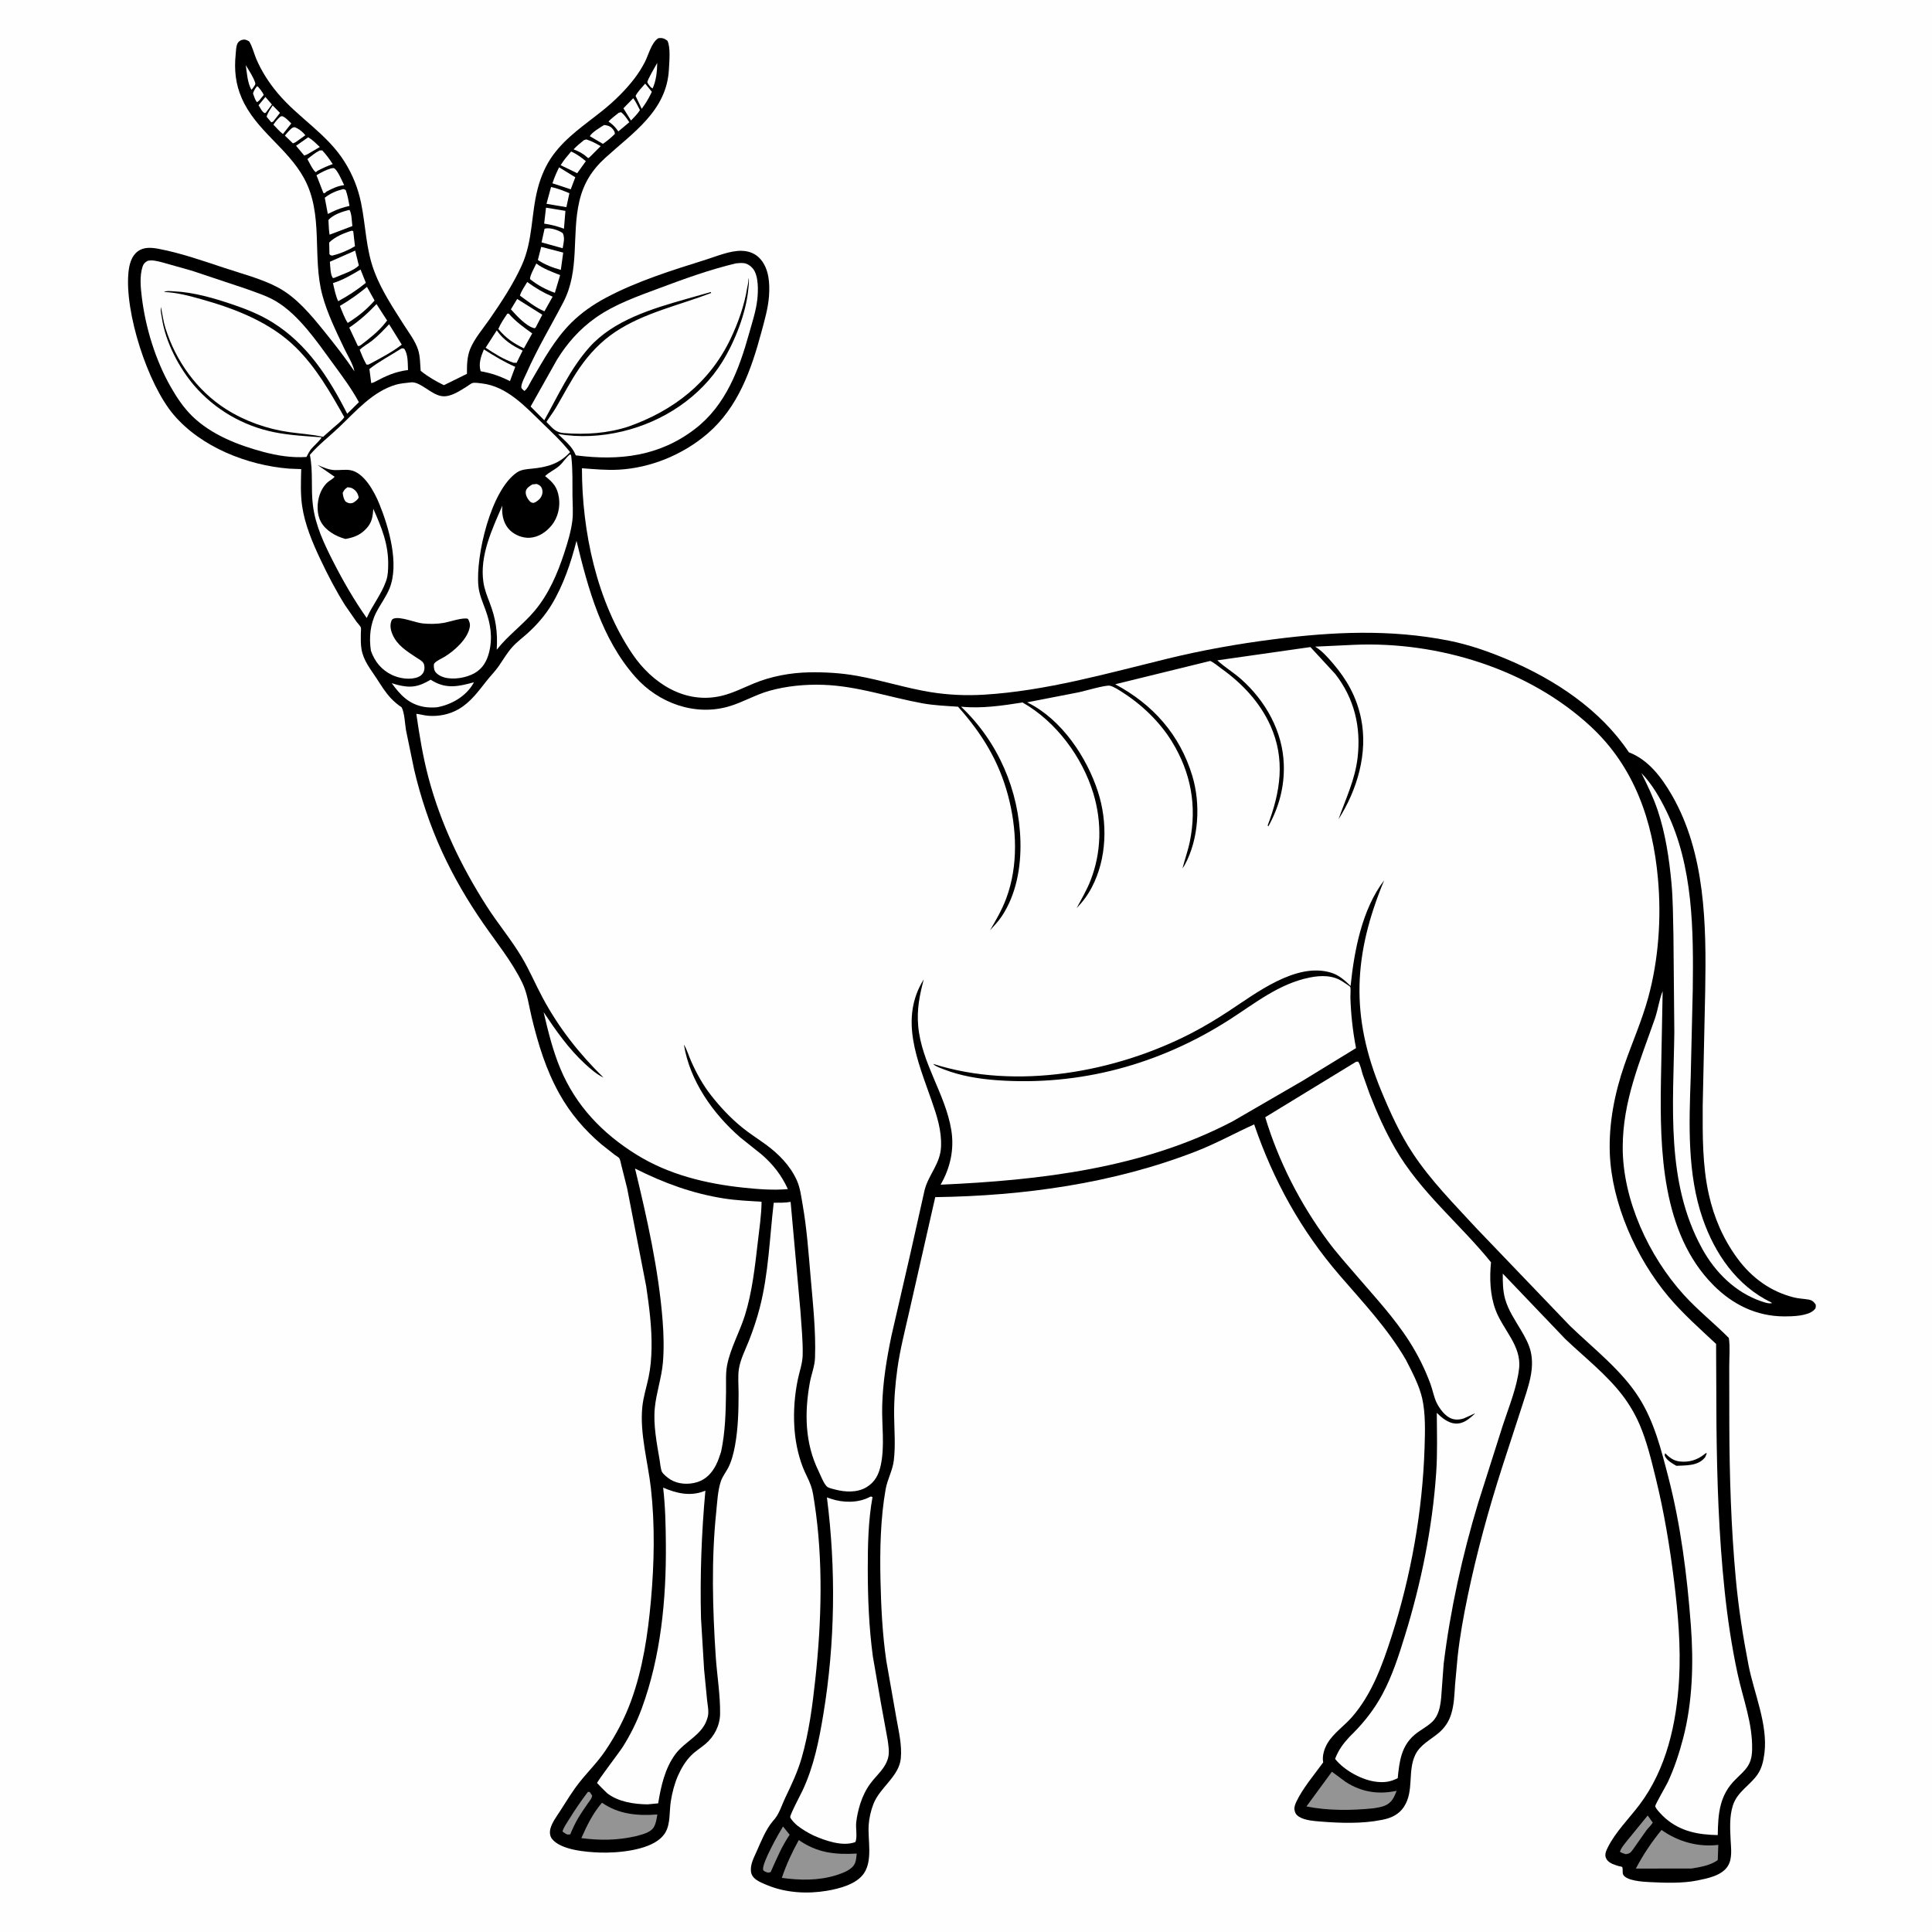
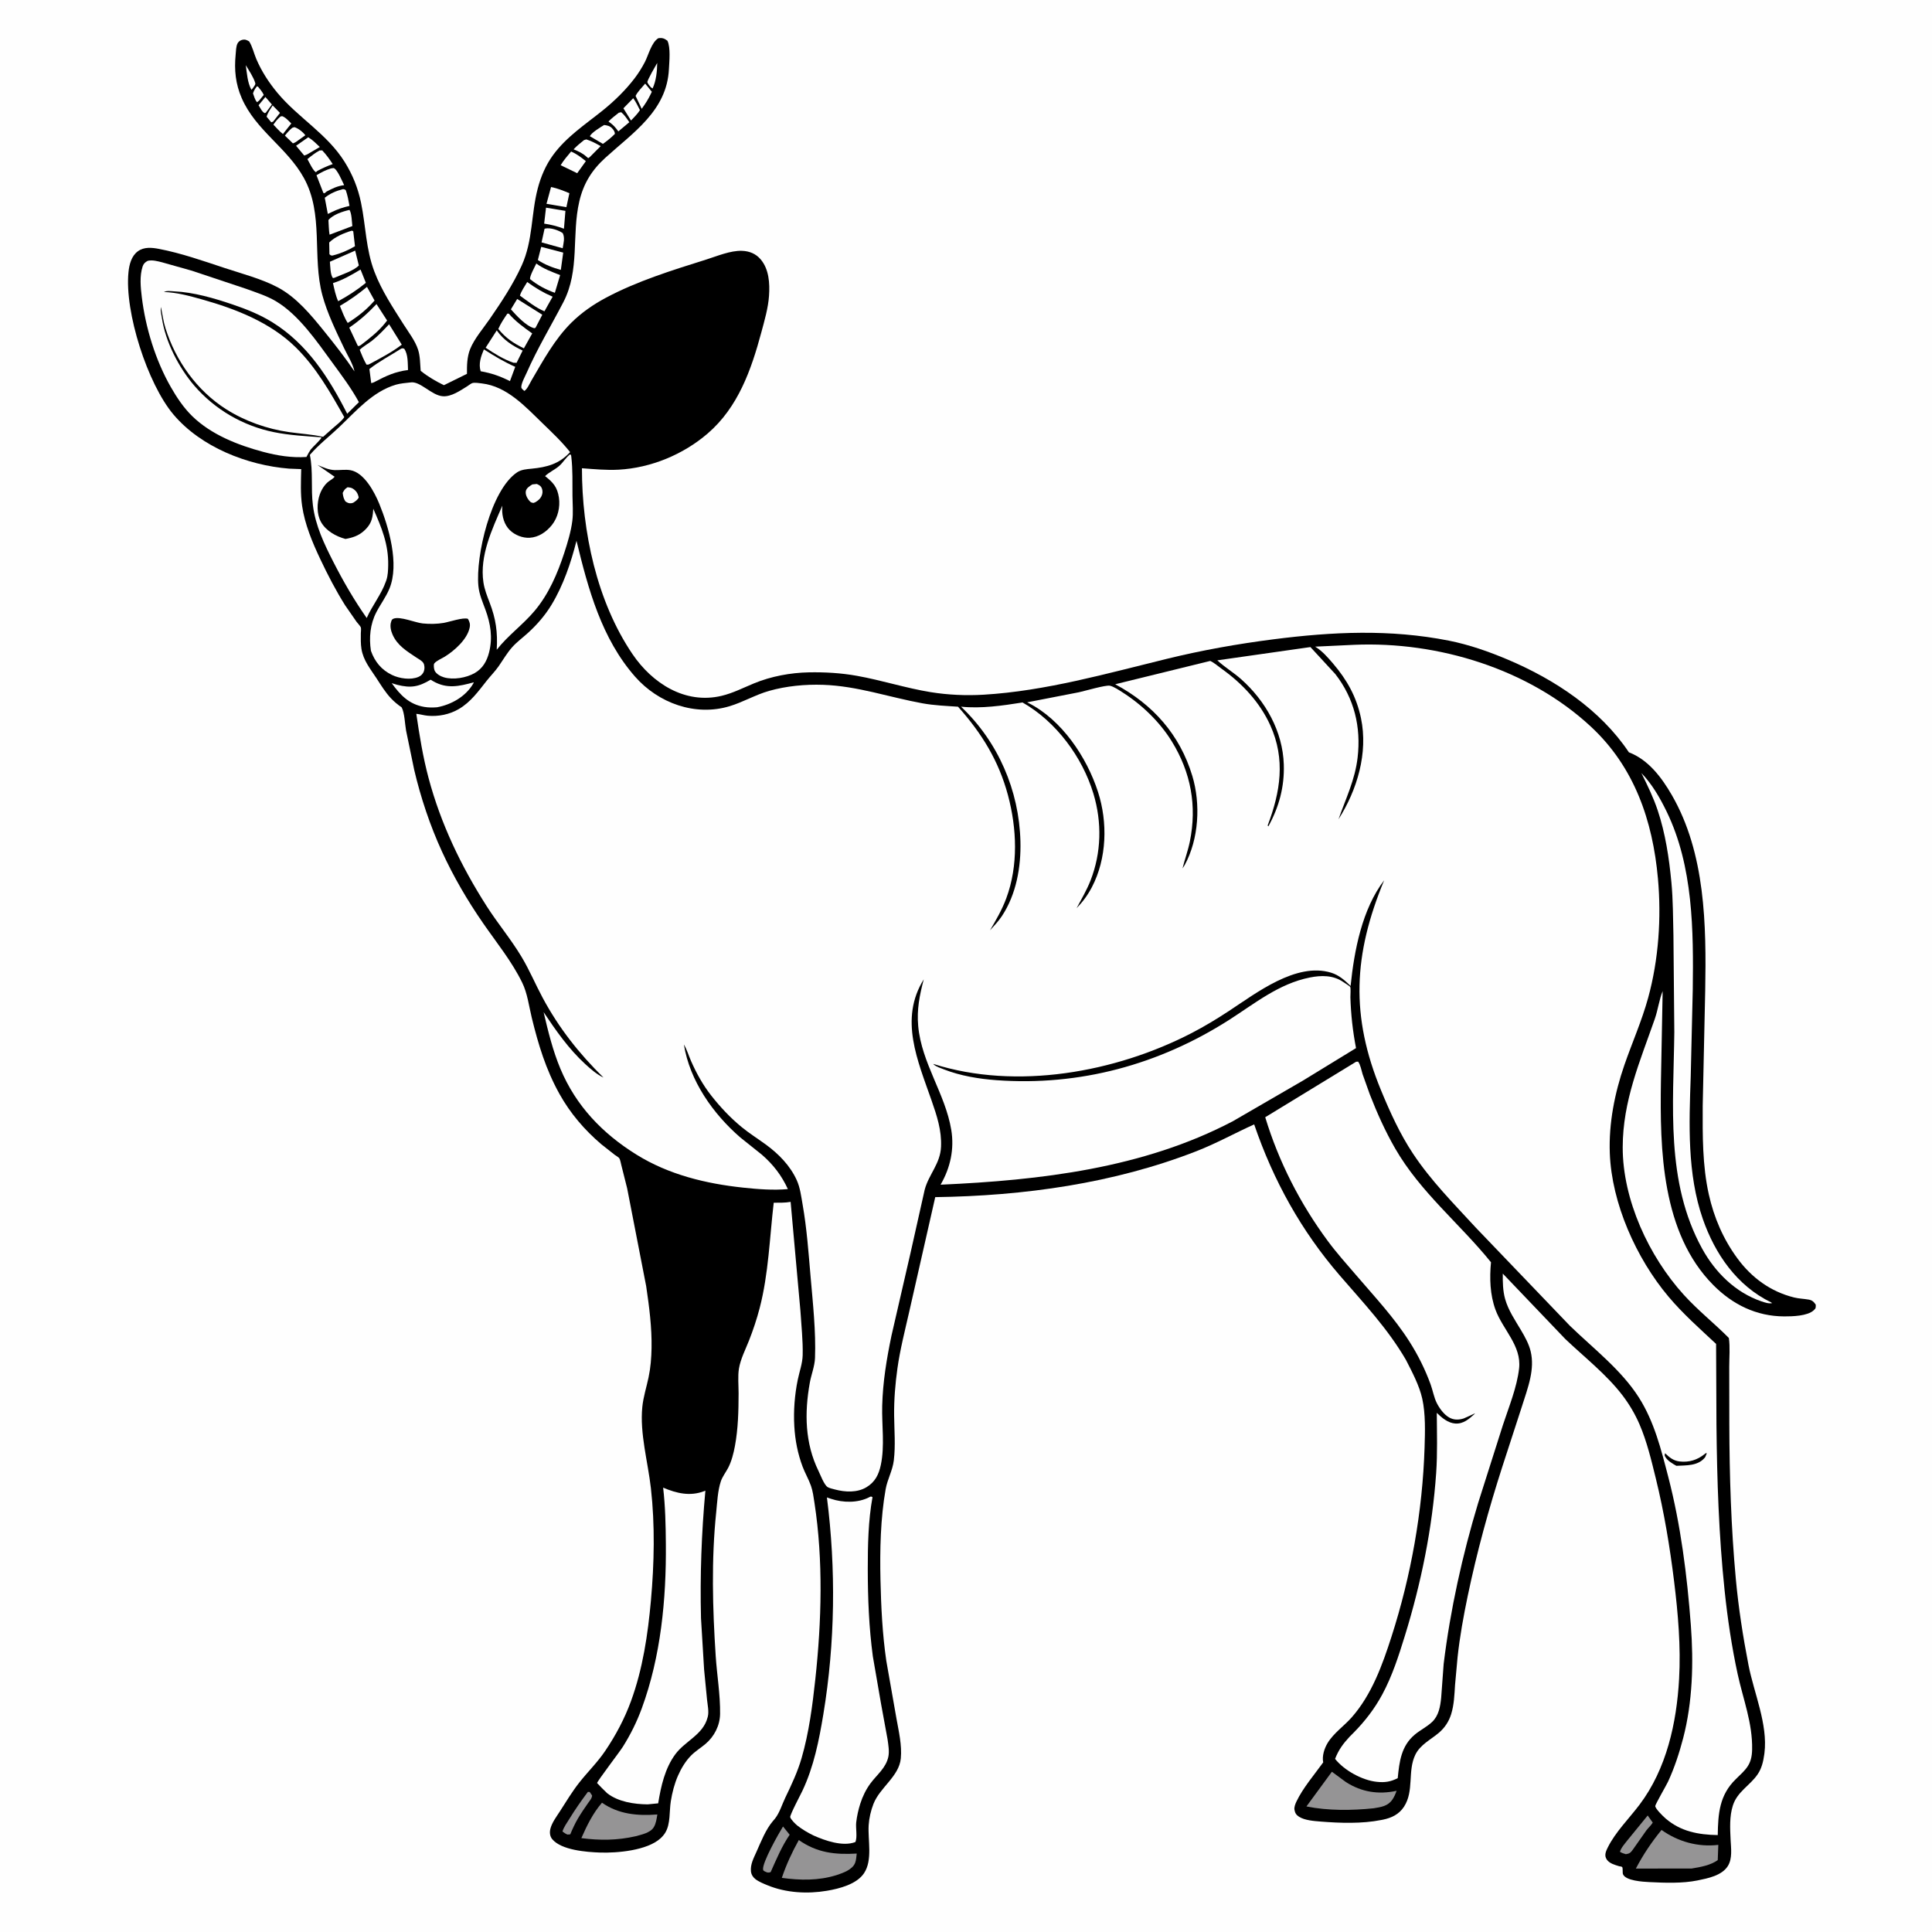
<svg xmlns="http://www.w3.org/2000/svg" version="1.1" style="display: block;" viewBox="0 0 2048 2048" width="1024" height="1024">
  <path transform="translate(0,0)" fill="rgb(254,254,254)" d="M -0 -0 L 2048 0 L 2048 2048 L -0 2048 L -0 -0 z" />
  <path transform="translate(0,0)" fill="rgb(0,0,0)" d="M 697.906 40.5 C 702.009 39.923 704.233 40.721 707.5 43.181 C 711.01 50.493 709.494 65.112 709.074 73.446 C 706.858 117.459 671.009 140.555 641.5 167.437 C 627.351 180.327 618.483 194.64 614.116 213.406 C 605.753 249.346 614.898 286.23 597.141 320.384 C 584.242 345.195 569.587 369.461 558.327 395.079 C 556.627 398.949 552.466 406.326 552.605 410.522 C 552.655 412.036 554.764 413.415 555.827 414.432 C 558.947 412.564 561.457 406.556 563.356 403.319 C 575.878 381.977 588.031 359.495 605.771 341.954 C 616.547 331.299 628.925 322.767 642.268 315.65 C 675.328 298.015 712.564 286.461 748.245 275.255 C 759.844 271.612 774.315 265.416 786.625 265.888 C 794.373 266.184 801.209 268.919 806.307 274.906 C 815.256 285.416 816.096 300.457 815.194 313.552 C 814.299 326.536 810.436 339.711 807.066 352.234 C 796.31 392.21 782.406 431.773 750.155 459.529 C 724.233 481.839 689.99 496.002 655.835 497.885 C 642.887 498.598 629.79 497.31 616.879 496.369 C 616.889 563.168 632.502 637.438 670.488 693.424 C 691.417 724.271 726.162 746.781 764.789 737.647 C 776.905 734.782 788.017 729.02 799.466 724.311 C 817.431 716.922 838.025 713.085 857.431 712.721 C 874.525 712.4 891.42 713.372 908.274 716.377 C 934.561 721.063 960.079 729.398 986.453 733.683 C 1004.87 736.676 1024.06 737.513 1042.69 736.414 C 1108.17 732.552 1173.65 713.837 1237.14 698.335 C 1274.61 689.187 1311.76 682.57 1350 677.679 C 1412.56 669.678 1473.56 666.791 1535.84 679.111 C 1557.26 683.35 1578.4 690.769 1598.48 699.28 C 1648.13 720.325 1696.3 752.044 1726.68 797.469 C 1747.39 805.39 1761.43 824.188 1772.16 842.736 C 1807.92 904.583 1808.81 980.619 1807.59 1050 L 1804.94 1172.2 C 1804.83 1203.43 1804.56 1235.35 1811.39 1266 C 1816.91 1290.78 1826.65 1313.39 1841.69 1333.89 C 1856.76 1354.44 1876.96 1369.22 1901.84 1375.38 C 1906.91 1376.64 1912.11 1376.72 1917.22 1377.62 C 1921.01 1378.29 1922.68 1379.92 1924.77 1383 C 1924.79 1386.12 1925.09 1386.71 1922.63 1388.96 C 1915.86 1395.13 1899.99 1395.46 1891.33 1395.44 C 1861.91 1395.34 1836.69 1382.93 1816.16 1362.22 C 1761.36 1306.95 1759.48 1218.86 1760.66 1146.09 L 1762.48 1050.65 C 1758.8 1059.68 1757.47 1070.59 1754.17 1080.04 C 1738.34 1125.45 1720.22 1166.89 1720.14 1216.13 C 1720.05 1271.86 1747.9 1331.83 1784.92 1372.58 C 1799.92 1389.1 1817.05 1402.58 1832.65 1418.3 C 1834.08 1427.98 1833.05 1439.09 1833.06 1448.91 L 1833.15 1509.54 C 1833.31 1564.36 1835 1619.09 1840.04 1673.69 C 1842.86 1704.29 1847.62 1734.83 1853.48 1765 C 1859.24 1794.64 1874.18 1827.9 1870.38 1858.36 L 1870.15 1860 C 1869.15 1867.36 1867.41 1874.62 1863.17 1880.84 C 1854.98 1892.86 1841.67 1899.11 1836.93 1913.86 C 1833.2 1925.49 1833.95 1938.14 1834.51 1950.14 C 1834.93 1959.14 1836.63 1970.15 1831.53 1978.17 C 1825.12 1988.24 1810.43 1991.1 1799.5 1993.33 C 1783.39 1996.61 1764.91 1995.9 1748.49 1995.1 C 1741.74 1994.76 1723.19 1993.76 1720.4 1986.68 C 1719.82 1985.21 1720.42 1980.31 1719.64 1979.29 C 1718.95 1978.38 1717.47 1978.62 1716.38 1978.28 C 1711.87 1976.87 1706.49 1975.49 1703.47 1971.53 C 1703.09 1971.02 1702.62 1970.14 1702.36 1969.55 C 1700.77 1965.85 1702.58 1961.88 1704.25 1958.5 C 1712.45 1941.94 1726.88 1927.75 1737.98 1913.04 C 1766.62 1875.1 1777.3 1826.39 1779.91 1779.78 C 1781.83 1745.4 1778.83 1710.54 1774.63 1676.42 C 1770.1 1639.64 1764.06 1603.13 1755.22 1567.13 C 1750.54 1548.08 1745.78 1528.02 1738 1509.98 C 1733.3 1499.07 1727.15 1488.63 1719.95 1479.18 C 1702.94 1456.89 1679.5 1438.67 1659.22 1419.35 L 1593.02 1350.07 C 1592.91 1359 1593.06 1368.34 1595.49 1377 C 1598.87 1389.03 1606.1 1399.51 1612.39 1410.16 C 1616.52 1417.16 1620.7 1424.62 1622.59 1432.59 C 1624.81 1441.97 1624.16 1451.37 1622.19 1460.73 C 1619.97 1471.26 1616.17 1481.66 1612.96 1491.93 L 1592.57 1554.62 C 1578.05 1599.73 1565.49 1645.52 1555.81 1691.92 C 1551.36 1713.29 1547.44 1734.88 1545.1 1756.59 L 1542.41 1786.08 C 1541.73 1796.57 1541.42 1807 1538.29 1817.11 C 1535.87 1824.92 1531.44 1831.58 1525.22 1836.86 C 1516.53 1844.22 1505.5 1849.38 1500.3 1860.1 C 1491.84 1877.55 1499.24 1898.43 1488.29 1915.21 C 1483.03 1923.27 1475.13 1927.06 1465.94 1928.93 L 1464 1929.3 C 1443.83 1933.34 1420.41 1932.58 1399.99 1930.93 C 1392.96 1930.36 1383.05 1929.7 1377 1925.8 C 1374.09 1923.93 1372.79 1921.92 1372.2 1918.5 C 1371.69 1915.62 1373.1 1912.18 1374.31 1909.64 C 1381.21 1895.2 1393.27 1881.21 1402.65 1868.19 C 1401.27 1861.49 1403.87 1853.34 1407.35 1847.63 C 1413.8 1837.04 1424.86 1829.6 1432.98 1820.35 C 1454.18 1796.19 1465.38 1764.96 1475.08 1734.81 C 1495.76 1670.57 1507.98 1601.85 1510.11 1534.4 C 1510.63 1517.86 1511.24 1498.77 1507.64 1482.62 C 1504.52 1468.59 1496.88 1454.33 1490.38 1441.58 C 1471.01 1408.24 1445.27 1381.09 1420.27 1352.12 C 1379.19 1304.52 1349.81 1251.36 1329.47 1191.89 C 1308.88 1201.23 1289.35 1212.08 1268.2 1220.34 C 1180.57 1254.55 1085.1 1267.72 991.395 1269.01 L 963.697 1391 C 959.237 1410.66 954.107 1430.56 951.315 1450.5 C 949 1467.04 947.633 1483.79 947.815 1500.5 C 947.987 1516.37 949.391 1532.29 947.474 1548.11 C 946.159 1558.95 940.734 1567.98 938.851 1578.48 C 933.338 1609.22 932.636 1643.48 933.334 1674.7 C 933.976 1703.36 935.386 1732.14 939.517 1760.54 L 950.284 1821.75 C 952.734 1835.48 956.222 1850 954.89 1864 C 953.076 1883.08 932.74 1894.7 925.896 1912.25 C 923.177 1919.22 921.296 1927.28 920.829 1934.74 C 919.834 1950.67 925.225 1971.68 915.898 1985.69 C 908.137 1997.35 889.815 2002.05 876.718 2004.27 C 855.936 2007.8 833.248 2006.56 813.627 1998.48 C 809.35 1996.72 804.422 1994.78 800.754 1991.93 C 798.075 1989.85 796.365 1987.02 796.03 1983.62 C 795.303 1976.25 798.98 1969.52 801.885 1963 C 806.628 1952.36 811.735 1939.26 819.335 1930.39 L 821.561 1927.76 C 826.485 1921.5 829.067 1912.59 832.554 1905.37 C 839.112 1891.78 845.478 1878.26 849.699 1863.73 C 857.538 1836.75 861.264 1807.88 864.281 1780 C 870.908 1718.75 872.755 1654.09 863.365 1593.05 C 862.455 1587.14 861.653 1580.74 859.676 1575.07 C 857.256 1568.13 853.419 1561.68 850.823 1554.79 C 845.606 1540.92 842.851 1526.64 842.003 1511.89 C 841.063 1495.55 842.357 1478.62 845.665 1462.57 C 847.419 1454.07 850.652 1445.29 850.868 1436.58 C 851.25 1421.1 849.45 1405.18 848.492 1389.7 L 838.087 1274.03 C 832.218 1275.12 826.137 1274.88 820.182 1274.95 C 815.795 1312.17 814.751 1350.23 805.264 1386.67 C 802.258 1398.22 798.365 1409.9 793.99 1421 C 790.26 1430.46 785.042 1440.57 783.344 1450.59 C 781.965 1458.72 782.959 1468.67 782.94 1476.98 C 782.898 1495.59 782.467 1514.36 779.078 1532.72 C 777.669 1540.35 775.48 1549.09 771.864 1556 C 769.396 1560.72 765.795 1565.26 764.109 1570.31 C 760.76 1580.37 760.31 1592.47 759.21 1603 C 753.962 1653.24 755.374 1705.09 758.674 1755.44 C 759.999 1775.66 763.606 1796.57 763.321 1816.78 C 763.147 1829.1 757.193 1840.79 747.747 1848.73 C 742.811 1852.88 737.317 1856.19 732.73 1860.77 C 726.725 1866.77 722.036 1874.67 718.653 1882.4 C 714.932 1890.91 712.537 1900.31 711.075 1909.48 C 709.384 1920.08 710.898 1933.43 705.183 1942.76 C 703.832 1944.97 702.09 1946.97 700.182 1948.71 C 686.034 1961.61 654.321 1964.42 635.924 1963.78 C 621.651 1963.28 595.164 1961.26 585.425 1949.65 C 582.716 1946.42 582.465 1942.11 583.545 1938.15 C 585.293 1931.76 589.923 1925.68 593.489 1920.14 C 600.013 1910.01 606.474 1899.23 613.924 1889.76 C 623.082 1878.13 633.362 1868.2 641.715 1855.78 C 652.877 1839.19 662.005 1822.03 668.883 1803.24 C 681.391 1769.08 686.801 1732.48 690.028 1696.38 C 693.522 1657.31 694.391 1616.69 689.992 1577.66 C 686.827 1549.57 678.073 1519.65 680.871 1491.5 C 681.934 1480.8 685.298 1470.57 687.5 1460.08 C 689.664 1449.77 690.479 1439.56 690.674 1429.04 C 691.077 1407.34 688.158 1384.81 684.974 1363.37 L 664.806 1259.68 L 658.728 1235.47 C 658.19 1233.55 657.536 1229.41 656.506 1227.82 C 655.796 1226.72 652.853 1225.08 651.701 1224.21 L 637.446 1212.98 C 619.515 1197.73 604.459 1180.09 592.995 1159.5 C 578.654 1133.74 570.657 1107.33 563.707 1078.87 C 560.674 1066.45 559.159 1053.07 553.497 1041.51 C 542.476 1019 526.484 999.385 512.294 978.892 C 495.544 954.702 480.807 929.488 468.537 902.742 C 455.881 875.154 445.965 845.491 439.046 815.967 L 430.449 774.395 C 429.183 767.413 428.947 755.83 425.777 749.825 C 421.674 746.994 418.041 744.062 414.61 740.428 C 408.422 733.873 404.007 726.497 399.111 719 C 392.558 708.969 385.131 700.131 383.152 687.838 C 382.288 682.47 382.468 676.907 382.49 671.482 C 382.497 669.775 382.959 666.806 382.539 665.244 C 382.154 663.81 378.994 660.506 377.932 659.093 L 365.853 641.657 C 355.992 625.963 347.412 609.422 339.5 592.668 C 331.13 574.943 323.108 555.864 320.263 536.342 C 318.369 523.344 319.011 510.366 319.298 497.28 L 306.5 496.777 C 262.168 493.239 213.112 473.961 183.95 439.5 C 156.382 406.924 131.885 330.662 136.195 288.531 C 137.025 280.414 139.22 271.404 146.204 266.328 C 152.74 261.577 160.966 262.401 168.5 263.841 C 192 268.332 215.29 276.538 238 284.044 C 256.252 290.076 277.522 295.607 294.498 304.644 C 314.205 315.137 329.416 333.567 343.246 350.648 C 354.66 364.746 365.569 378.682 375.782 393.71 C 373.889 385.195 368.469 376.89 364.721 368.997 C 356.2 351.056 346.884 332.081 341.727 312.911 C 330.68 271.849 343.434 227.293 322.135 188.65 C 304.355 156.391 271.148 138.285 256.237 104.026 C 249.691 88.984 248.2 74.18 249.786 58 C 250.133 54.46 250.147 49.421 251.701 46.206 C 252.551 44.449 254.356 42.894 256.264 42.382 C 259.662 41.469 261.248 42.197 264.132 43.89 C 267.691 49.587 269.058 56.354 271.684 62.512 C 277.271 75.613 285.068 87.63 294.176 98.541 C 316.301 125.046 346.83 141.907 365.433 171.78 C 373.881 185.348 379.52 199.4 382.742 215.058 C 387.828 239.764 387.787 264.089 396.907 288.039 C 404.54 308.082 416.389 325.844 427.809 343.863 C 433.117 352.238 440.256 361.399 443.24 370.866 C 445.409 377.746 445.367 385.883 445.926 393.066 C 453.371 399.17 461.921 404.081 470.545 408.32 L 495.003 396.289 C 494.895 387.5 495.056 378.356 498.352 370.08 C 502.709 359.141 512.374 347.927 519.05 338.249 C 531.506 320.193 544.002 301.383 553.055 281.371 C 565.071 254.81 562.838 227.29 570.043 199.751 C 573.317 187.236 578.527 174.995 586.182 164.5 C 600.422 144.975 620.274 132.059 638.8 117.164 C 651.189 107.204 663.155 95.564 672.794 82.885 C 676.862 77.533 680.54 71.663 683.629 65.688 C 687.429 58.333 690.605 44.802 697.906 40.5 z" />
  <path transform="translate(0,0)" fill="rgb(254,254,254)" d="M 260.539 69.062 C 263.885 74.707 268.767 81.82 270.579 88.037 C 271.056 89.674 269.527 91.112 268.696 92.5 C 268.033 93.626 267.427 94.241 266.5 95.14 C 262.278 87.612 261.763 77.495 260.539 69.062 z" />
  <path transform="translate(0,0)" fill="rgb(254,254,254)" d="M 272.356 91.5 L 273.536 91.901 C 275.678 94.655 278.246 97.371 279.577 100.604 L 274.832 106.5 L 272.5 108.354 C 270.283 105.983 269.314 102.046 268.197 99 C 269.144 95.936 270.399 94.024 272.356 91.5 z" />
  <path transform="translate(0,0)" fill="rgb(254,254,254)" d="M 696.679 66.707 C 696.614 75.438 695.536 85.82 691.772 93.769 L 689.898 92.5 C 688.6 90.893 687.002 89.236 686.264 87.288 C 685.617 85.584 695.337 69.162 696.679 66.707 z" />
  <path transform="translate(0,0)" fill="rgb(254,254,254)" d="M 281.325 102.782 L 288.231 110.784 L 281.746 119.5 L 280.48 119.884 C 277.683 118.465 275.806 114.261 274.093 111.556 L 281.325 102.782 z" />
  <path transform="translate(0,0)" fill="rgb(254,254,254)" d="M 289.013 111.765 L 296.795 119.692 L 289.5 128.942 L 287.576 129.664 L 282.604 123.709 C 283.901 119.303 286.578 115.615 289.013 111.765 z" />
  <path transform="translate(0,0)" fill="rgb(254,254,254)" d="M 297.349 123.5 L 299.119 123.134 C 302.948 124.543 305.889 128.1 308.775 130.897 L 299.931 142.047 C 296.303 139.444 292.982 135.323 289.8 132.134 C 292.131 128.779 294.21 126.129 297.349 123.5 z" />
  <path transform="translate(0,0)" fill="rgb(254,254,254)" d="M 309.753 135.5 L 312.036 134.783 C 315.917 135.825 321.331 140.094 323.65 143.387 L 313.685 150.5 C 312.66 151.21 311.662 151.529 310.5 151.96 L 302.014 143.767 C 304.411 140.65 306.732 138.025 309.753 135.5 z" />
  <path transform="translate(0,0)" fill="rgb(254,254,254)" d="M 671.25 104.11 C 674.098 108.026 676.154 112.437 678.364 116.734 C 675.758 120.841 672.211 124.247 668.885 127.774 L 660.835 114.8 L 671.25 104.11 z" />
  <path transform="translate(0,0)" fill="rgb(254,254,254)" d="M 368.44 516.5 C 370.385 516.722 372.18 516.837 373.886 517.888 C 377.702 520.24 379.474 523.2 380.254 527.5 C 378.729 530.107 376.943 531.249 374.5 532.868 C 373.675 533.138 373 533.4 372.11 533.483 C 369.63 533.716 368.125 532.809 366.139 531.5 C 364.16 528.424 363.729 526.101 363.263 522.5 C 364.95 519.32 365.313 518.547 368.44 516.5 z" />
  <path transform="translate(0,0)" fill="rgb(254,254,254)" d="M 683.924 88.624 L 690.98 97.287 L 689.809 99.697 C 687.053 105.448 684.003 110.201 680.225 115.337 L 673.743 101.684 C 676.024 97.009 680.578 92.632 683.924 88.624 z" />
  <path transform="translate(0,0)" fill="rgb(254,254,254)" d="M 655.943 119.5 L 658.502 118.939 C 662.106 121.973 664.474 125.7 667.121 129.544 L 655.5 139.262 L 655.219 138.948 C 652.388 135.011 650.139 132.523 646.245 129.696 L 645.009 128.809 C 648.297 125.349 652.224 122.482 655.943 119.5 z" />
  <path transform="translate(0,0)" fill="rgb(254,254,254)" d="M 326.749 145.513 C 331.389 148.306 335.115 152.121 339.031 155.822 L 325.5 163.725 L 322.5 164.881 L 313.835 154.52 L 326.749 145.513 z" />
  <path transform="translate(0,0)" fill="rgb(254,254,254)" d="M 564.337 513.5 L 569 513.017 C 570.842 513.892 572.506 514.535 573.684 516.311 C 575.036 518.349 575.413 521.392 574.773 523.753 C 573.637 527.943 571.067 530.214 567.5 532.377 L 565.438 533.154 C 564.077 532.817 563.113 532.834 562.082 531.836 C 559.39 529.231 556.749 524.795 557.353 520.84 C 557.879 517.393 561.652 515.115 564.337 513.5 z" />
  <path transform="translate(0,0)" fill="rgb(254,254,254)" d="M 619.105 148.5 L 621.538 147.78 C 627.081 149.532 631.703 152.04 636.728 154.901 L 625.193 166.5 L 623.527 167.654 L 621.766 166.193 C 617.402 162.262 613.38 160.538 608.021 158.292 C 611.49 154.649 615.166 151.598 619.105 148.5 z" />
  <path transform="translate(0,0)" fill="rgb(254,254,254)" d="M 640.427 132.5 C 643.831 132.959 646.496 133.459 648.921 136.079 C 650.495 137.78 651.831 139.597 651.757 141.992 C 647.773 145.999 643.722 149.247 639.124 152.516 L 625.362 144.451 C 626.248 141.08 637.221 134.372 640.427 132.5 z" />
-   <path transform="translate(0,0)" fill="rgb(254,254,254)" d="M 592.655 177.368 L 609.849 187.91 L 605.012 200.685 L 586.938 194.732 L 585.607 194.425 C 587.47 188.434 589.917 183.003 592.655 177.368 z" />
  <path transform="translate(0,0)" fill="rgb(254,254,254)" d="M 605.398 160.618 C 611.35 163.22 616.04 166.76 621.027 170.83 L 611.856 183.603 L 594.317 175.129 C 597.527 169.863 601.425 165.313 605.398 160.618 z" />
  <path transform="translate(0,0)" fill="rgb(254,254,254)" d="M 338.799 159.5 L 341.554 159.423 C 345.927 163.948 349.254 168.691 352.698 173.941 C 347.001 175.981 341.797 178.312 336.457 181.159 L 334.935 182.5 C 332.147 181.506 327.592 171.672 325.865 168.657 C 330.044 165.27 334.018 162.036 338.799 159.5 z" />
  <path transform="translate(0,0)" fill="rgb(254,254,254)" d="M 584.138 198.246 C 590.932 199.623 597.215 202.161 603.582 204.82 L 600.403 219.617 L 579.299 216.057 L 584.138 198.246 z" />
  <path transform="translate(0,0)" fill="rgb(254,254,254)" d="M 578.799 220.146 L 599.373 223.525 L 597.817 242.451 C 590.79 239.838 584.224 238.136 576.833 237.038 L 578.799 220.146 z" />
  <path transform="translate(0,0)" fill="rgb(254,254,254)" d="M 577.247 242.5 L 578.282 242.206 C 583.849 241.222 591.915 243.961 596.5 247.096 C 599.051 252.186 597.323 257.775 596.445 263.165 L 574.077 256.936 L 577.247 242.5 z" />
  <path transform="translate(0,0)" fill="rgb(149,148,149)" d="M 623.149 1899.5 L 625.111 1899.57 L 627.651 1903.29 C 627.559 1906.27 624.901 1909.11 623.236 1911.52 C 619.599 1916.78 615.925 1922.07 612.685 1927.59 C 609.485 1933.04 606.922 1938.65 604.5 1944.48 L 601.5 1944.71 C 599.493 1943.88 597.978 1942.79 596.24 1941.5 C 597.522 1936.97 600.807 1932.54 603.282 1928.51 C 609.45 1918.46 616.086 1908.93 623.149 1899.5 z" />
  <path transform="translate(0,0)" fill="rgb(254,254,254)" d="M 573.702 261.673 L 597.03 267.77 L 594.498 286.124 C 585.789 283.672 577.712 280.66 570.153 275.627 L 573.702 261.673 z" />
  <path transform="translate(0,0)" fill="rgb(254,254,254)" d="M 370.49 222.5 C 372.88 226.401 372.919 234.889 373.507 239.645 L 349.355 248.784 C 348.498 243.843 348.51 238.317 348.154 233.289 C 352.975 227.43 363.302 224.147 370.49 222.5 z" />
  <path transform="translate(0,0)" fill="rgb(149,148,149)" d="M 1746.62 1924.49 L 1751.98 1932.04 C 1750.24 1934.97 1747.36 1937.44 1745.27 1940.21 L 1731.07 1960.42 C 1728.66 1963.8 1727.62 1964.86 1723.5 1965.53 C 1721.19 1964.83 1719.28 1964.27 1717.21 1963 C 1718.38 1958.75 1722.32 1954.45 1724.98 1951 L 1746.62 1924.49 z" />
  <path transform="translate(0,0)" fill="rgb(254,254,254)" d="M 363.544 200.5 C 365.422 200.666 364.413 200.421 366.5 201.482 C 368.426 207.014 369.459 212.517 370.487 218.266 C 363.784 219.755 357.706 221.815 351.557 224.847 L 350.254 225.5 L 347.5 226.782 L 344.255 209.608 C 350.431 204.829 356.026 202.47 363.544 200.5 z" />
  <path transform="translate(0,0)" fill="rgb(254,254,254)" d="M 350.95 178.5 L 353.528 178.139 C 357.283 178.729 363.129 192.934 364.804 196.273 C 357.721 197.129 352.358 199.765 346.171 203.067 L 344 204.88 L 342.763 204.5 L 335.502 185.756 C 340.637 182.598 345.171 180.288 350.95 178.5 z" />
  <path transform="translate(0,0)" fill="rgb(149,148,149)" d="M 830.028 1936.16 L 837.078 1944.9 C 828.685 1957.23 823.002 1970.94 816.927 1984.5 C 815.107 1985.13 813.764 1985.24 811.974 1984.36 C 810.753 1983.76 809.189 1983.41 808.923 1981.93 C 807.645 1974.82 825.62 1943.28 830.028 1936.16 z" />
  <path transform="translate(0,0)" fill="rgb(254,254,254)" d="M 373.023 244.5 L 374.456 245.15 L 376.285 261.027 C 368.841 265.438 360.888 268.789 352.5 270.906 C 350.1 270.647 351.21 271.081 349.212 269.5 L 348.974 257.074 C 354.934 251.04 364.994 246.808 373.023 244.5 z" />
  <path transform="translate(0,0)" fill="rgb(254,254,254)" d="M 548.229 316.912 L 574.855 333.633 L 567.657 347.5 L 566.289 347.907 C 557.647 345.744 547.377 334.419 541.568 327.919 L 548.229 316.912 z" />
  <path transform="translate(0,0)" fill="rgb(254,254,254)" d="M 558.865 298.938 C 567.756 305.359 575.714 310.161 585.813 314.495 L 577.133 329.99 C 568.336 326.514 558.819 318.912 551.162 313.363 C 552.458 308.649 556.388 303.253 558.865 298.938 z" />
  <path transform="translate(0,0)" fill="rgb(254,254,254)" d="M 376.506 265.641 L 380.37 281.396 C 375.316 286.972 361.632 291.3 354.5 294.458 L 353.017 294.78 C 350.104 291.884 350.117 281.756 349.702 277.451 L 376.506 265.641 z" />
  <path transform="translate(0,0)" fill="rgb(254,254,254)" d="M 568.507 279.322 C 576.091 285.014 585.043 288.137 593.77 291.62 L 588.17 310.389 C 578.494 306.918 569.919 302.382 561.924 295.904 C 561.23 292.918 567.008 282.665 568.507 279.322 z" />
  <path transform="translate(0,0)" fill="rgb(254,254,254)" d="M 382.199 285.724 L 387.834 299.819 C 378.534 307.418 369.029 313.575 358.475 319.299 C 355.75 313.259 354.418 306.527 352.976 300.092 C 363.651 296.767 372.609 291.394 382.199 285.724 z" />
  <path transform="translate(0,0)" fill="rgb(254,254,254)" d="M 526.577 350.247 C 533.893 360.598 542.807 366.227 554.022 371.627 L 547.597 384.598 L 544.227 384.5 C 533.468 380.736 524.2 374.897 514.792 368.602 L 526.577 350.247 z" />
  <path transform="translate(0,0)" fill="rgb(254,254,254)" d="M 512.943 370.381 C 523.852 377.3 534.315 383.645 546.182 388.861 L 540.571 404.008 C 529.88 398.666 521.302 395.643 509.527 393.537 C 507.04 385.538 509.876 377.691 512.943 370.381 z" />
  <path transform="translate(0,0)" fill="rgb(254,254,254)" d="M 389.009 304.098 L 397.059 318.588 C 388.356 328.507 379.696 335.281 368.62 342.352 C 365.116 336.993 362.746 330.181 360.286 324.285 C 370.695 318.202 379.735 311.789 389.009 304.098 z" />
  <path transform="translate(0,0)" fill="rgb(254,254,254)" d="M 537.789 332.5 L 539.316 332.455 C 546.409 340.701 555.368 347.156 564.171 353.432 L 555.35 369.25 C 544.004 363.696 536.268 358.462 528.22 348.721 C 530.737 342.843 534.229 337.779 537.789 332.5 z" />
  <path transform="translate(0,0)" fill="rgb(254,254,254)" d="M 425.368 369.5 C 427.286 369.044 426.241 369.074 428.5 369.68 C 432.724 375.836 432.133 384.978 432.52 392.245 C 419.071 393.913 409.279 398.422 397.387 404.712 C 395.961 405.549 395.086 405.773 393.5 406.124 L 391.584 391.171 C 401.728 383.123 414.414 376.575 425.368 369.5 z" />
  <path transform="translate(0,0)" fill="rgb(254,254,254)" d="M 399.102 322.331 L 410.344 339.763 L 409.601 340.727 L 408.334 342.309 C 401.171 351.444 391.662 358.756 382.5 365.792 C 380.375 366.955 381.447 366.728 379.342 366.706 L 370.227 347.292 C 381.232 339.794 389.989 331.98 399.102 322.331 z" />
  <path transform="translate(0,0)" fill="rgb(254,254,254)" d="M 412.46 343.725 L 425.903 365.36 C 415.441 373.399 403.127 379.786 391.514 386.027 C 389.882 386.744 390.862 386.471 388.5 386.512 C 385.58 381.446 383.451 376.238 381.293 370.819 C 385.047 367.099 390.357 364.332 394.556 361.007 C 401.081 355.839 406.738 349.746 412.46 343.725 z" />
  <path transform="translate(0,0)" fill="rgb(254,254,254)" d="M 456.486 720.513 L 458.889 721.956 C 473.748 730.59 486.654 727.502 502.277 723.265 L 501.603 724.716 C 493.612 738.438 478.34 746.993 463.244 749.751 C 458.616 750.054 454.384 750.141 449.776 749.363 C 433.612 746.634 424.383 736.851 415.215 724.179 L 421.043 725.932 C 435.533 729.581 443.716 728.132 456.486 720.513 z" />
  <path transform="translate(0,0)" fill="rgb(149,148,149)" d="M 638.123 1910.94 C 655.762 1923.27 675.992 1925.03 696.823 1923.41 C 696.081 1927.88 695.412 1933.09 692.983 1937 C 689.255 1943 680.019 1944.73 673.658 1946.52 C 654.318 1950.92 635.856 1951.05 616.259 1948.48 C 622.299 1934.83 628.38 1922.35 638.123 1910.94 z" />
  <path transform="translate(0,0)" fill="rgb(149,148,149)" d="M 1411.84 1878.13 L 1426.76 1889.09 C 1443.41 1899.74 1461.27 1902.48 1480.44 1898.34 C 1479.24 1901.67 1477.97 1904.77 1475.94 1907.7 C 1471.07 1914.75 1463.89 1915.55 1456.05 1916.86 C 1433.01 1919.25 1407.66 1919.52 1384.88 1914.9 L 1411.84 1878.13 z" />
  <path transform="translate(0,0)" fill="rgb(149,148,149)" d="M 846.765 1950.52 C 866.184 1964.05 884.946 1966.18 908.176 1964.85 C 907.793 1968.01 907.608 1971.87 906.418 1974.82 C 903.458 1982.17 893.362 1985.47 886.535 1987.77 C 867.428 1993.66 848.333 1993.3 828.763 1990.62 C 833.608 1976.33 839.447 1963.73 846.765 1950.52 z" />
  <path transform="translate(0,0)" fill="rgb(149,148,149)" d="M 1761.29 1939.81 C 1778.89 1952.34 1800.08 1958.19 1821.48 1955.64 L 1820.88 1971.81 C 1813 1977.38 1802.58 1979.16 1793.25 1980.7 L 1734.08 1980.77 C 1741.88 1965.89 1750.65 1952.83 1761.29 1939.81 z" />
  <path transform="translate(0,0)" fill="rgb(254,254,254)" d="M 604.465 481.5 C 605.725 483.139 605.374 482.238 605.607 484.21 C 607.24 497.975 606.722 511.799 606.851 525.631 C 606.932 534.252 607.765 543.618 606.684 552.163 C 605.25 563.504 601.689 575.264 598.139 586.125 C 591.01 607.933 581.642 629.782 566.76 647.483 C 554.337 662.259 538.65 673.369 526.557 688.76 C 527.648 670.191 525.689 656.041 519.015 638.726 C 516.337 631.74 513.535 624.68 512.436 617.238 C 508.279 589.093 521.63 561.025 532.521 535.995 L 532.316 539.479 C 532.13 547.538 534.541 556.229 540.436 561.982 C 545.812 567.229 553.986 570.481 561.5 570.049 C 571.039 569.5 579.246 563.798 585.072 556.5 C 591.386 548.59 593.959 537.49 592.474 527.507 C 590.812 516.337 586.311 511.36 577.788 504.708 C 582.029 500.511 588.078 497.98 592.659 494.001 C 597.109 490.136 599.666 485.095 604.465 481.5 z" />
  <path transform="translate(0,0)" fill="rgb(254,254,254)" d="M 1739.93 819.497 C 1751.2 831.032 1759.69 845.876 1766.69 860.274 C 1794.88 918.289 1795.21 986.217 1794.39 1049.39 L 1792.23 1141.47 C 1790.48 1191.32 1788.42 1244.22 1805 1292 C 1817.9 1329.17 1841.16 1362.93 1877.31 1380.5 L 1878.5 1381.36 C 1874.83 1382.14 1870.72 1380.69 1867.19 1379.49 C 1839.65 1370.12 1818.2 1348.8 1804.36 1323.65 C 1765.46 1252.96 1773.93 1171.87 1774.85 1094.3 L 1773.91 991.402 C 1773.43 972.75 1773.52 954.039 1771.77 935.45 C 1769.36 909.815 1765.42 883.524 1757.24 859.051 C 1752.63 845.272 1746.4 832.466 1739.93 819.497 z" />
  <path transform="translate(0,0)" fill="rgb(254,254,254)" d="M 702.958 1576.97 C 717.238 1582.98 731.313 1586.42 746.376 1580.72 L 747.734 1580.19 C 743.622 1625.17 741.965 1670.24 743.095 1715.43 L 746.371 1769.68 L 749.491 1801.75 C 750.052 1807.06 751.605 1814.23 750.37 1819.39 L 750.073 1820.5 C 745.469 1838.77 726.429 1845.38 715.935 1859.5 C 704.846 1874.42 700.603 1893.65 697.696 1911.61 L 686.555 1912.7 C 672.057 1912.53 655.544 1910.08 643.696 1900.95 C 642.659 1900.15 632.912 1890.29 632.939 1890.11 C 633.284 1887.84 656.747 1857.21 660.195 1851.73 C 668.33 1838.82 675.046 1825.29 680.305 1810.97 C 700.546 1755.85 706.338 1695.19 705.839 1636.75 C 705.668 1616.73 705.279 1596.87 702.958 1576.97 z" />
  <path transform="translate(0,0)" fill="rgb(254,254,254)" d="M 922.627 1586.5 C 924.127 1586.43 923.361 1586.3 924.892 1587.05 C 920.367 1611.82 919.852 1638.33 919.878 1663.45 C 919.91 1694.34 921.132 1725.18 925.253 1755.82 L 933.893 1805.8 L 940.858 1843.84 C 941.651 1849.49 942.854 1856.32 941.73 1861.97 C 939.36 1873.88 929.794 1881.02 922.909 1890.22 C 918.067 1896.69 914.394 1904.25 911.946 1911.94 C 909.899 1918.36 908.407 1925.07 907.618 1931.77 C 906.923 1937.67 909.07 1947.71 906.691 1952.66 C 893.327 1957.76 874.647 1951.15 862.348 1945.68 C 856.48 1942.84 850.434 1939.27 845.302 1935.25 C 843.238 1933.63 838.332 1928.78 837.662 1926.27 C 837.107 1924.2 849.072 1901.54 850.614 1898.27 C 862.751 1872.52 868.195 1844.95 872.806 1817.06 C 885.271 1741.65 886.263 1663.07 876.567 1587.33 L 877.525 1587.68 L 879.137 1588.21 L 880.901 1588.81 C 893.657 1593.07 909.394 1593.34 921.486 1587.1 L 922.627 1586.5 z" />
-   <path transform="translate(0,0)" fill="rgb(254,254,254)" d="M 673.15 1238.69 C 703.347 1253.91 733.822 1265.15 767.367 1270.41 C 780.534 1272.48 794.018 1273.07 807.307 1273.93 C 807.12 1288.17 804.929 1302.76 803.281 1316.92 C 800.294 1342.58 797.367 1369.66 789.617 1394.4 C 784.139 1411.9 774.085 1429.56 770.708 1447.5 C 769.062 1456.24 769.779 1466.1 769.64 1475 C 769.301 1496.7 768.931 1517.65 764.371 1538.95 C 762.786 1543.66 761.274 1548.55 758.977 1552.97 C 754.489 1561.6 748.393 1568.3 738.776 1571.21 C 729.735 1573.94 718.898 1573.4 710.674 1568.39 C 708.145 1566.85 703.618 1563.19 701.981 1560.68 C 700.339 1558.16 699.746 1550.72 699.192 1547.44 C 696.211 1529.82 692.385 1510.42 694.114 1492.5 C 695.668 1476.38 701.265 1460.79 702.696 1444.46 C 703.958 1430.06 703.534 1414.39 702.411 1399.97 C 698.2 1345.95 685.862 1291.24 673.15 1238.69 z" />
  <path transform="translate(0,0)" fill="rgb(254,254,254)" d="M 156.561 276.5 C 161.496 275.285 167.067 276.892 171.897 278.09 L 203.5 287.003 L 261.137 306.245 C 271.773 310.133 283.035 313.641 292.79 319.494 C 316.799 333.899 335.885 361.924 352.207 384.271 C 362.149 397.883 372.389 411.474 380.46 426.314 L 368.063 438.593 C 348.693 400.571 325.866 364.69 288.743 341.635 C 275.485 333.4 261.061 327.644 246.321 322.661 C 226.988 316.126 205.259 309.737 184.723 308.847 C 181.154 308.692 177.006 307.904 173.77 309.5 C 187.797 310.06 200.747 313.647 214.219 317.425 C 249.784 327.4 286.744 341.838 313.5 368.201 C 335.285 389.666 350.091 415.828 364.96 442.176 C 362.13 446.549 356.339 450.718 352.395 454.269 L 342.48 463.07 C 330.809 460.471 318.358 459.736 306.5 458.056 C 283.172 454.751 259.621 446.441 239.694 433.774 C 208.784 414.125 186.166 382.477 175.345 347.689 C 173.064 340.357 172.231 332.949 170.57 325.5 L 170.38 326.656 C 170.08 330.006 171.139 333.761 171.622 337.094 C 175.258 362.166 189.686 389.929 206.052 408.922 C 227.798 434.157 257.7 451.462 290.327 458.083 C 307.005 461.467 323.865 462.317 340.791 463.564 C 341.007 465.235 331.181 474.123 329.5 476.4 C 328.019 478.407 326.794 480.705 325.628 482.907 L 324.846 484.406 C 309.18 485.424 294.11 483.035 279 479.002 C 252.258 471.865 223.956 460.784 203.828 441.185 C 194.657 432.254 187.465 421.454 181.132 410.398 C 164.844 381.959 154.233 347.34 150.303 314.839 C 149.054 304.508 147.876 292.586 151.175 282.5 C 152.178 279.432 153.824 278.001 156.561 276.5 z" />
-   <path transform="translate(0,0)" fill="rgb(254,254,254)" d="M 780.127 279.19 C 782.861 278.864 785.753 278.646 788.5 278.951 C 792.163 279.357 795.819 281.925 798.102 284.718 C 804.306 292.306 803.784 308.357 802.757 317.569 C 801.408 329.666 797.326 341.813 794.071 353.5 C 783.468 391.572 769.353 429.52 736.981 454.5 C 699.12 483.716 656.67 488.688 610.392 482.693 C 606.443 472.921 598.842 467.387 591.518 460.086 C 614.519 463.871 637.097 462.682 659.754 457.313 C 702.75 447.125 742.544 421.105 765.862 383.238 C 778.997 361.908 790.82 331.93 793.194 306.851 C 793.56 302.992 794.407 298.32 793.5 294.575 C 793.387 297.079 793.29 299.452 792.706 301.902 L 791.937 305.539 C 789.186 323.389 782.324 342.574 774.567 358.844 C 752.354 405.436 714.353 435.083 666.315 452.145 C 644.146 459.438 620.606 460.927 597.5 459.069 C 588.484 458.344 585.373 453.361 579.235 447.248 C 582.446 442.139 586.189 437.435 589.265 432.225 C 597.518 418.248 604.94 403.699 614.145 390.309 C 624.553 375.169 637.03 361.937 652.37 351.729 C 682.705 331.541 720.177 323.511 753.824 310.605 L 753.5 309.56 L 728.212 316.73 C 691.853 327.08 650.329 339.227 624.406 368.521 C 604.449 391.072 591.554 419.395 576.983 445.521 L 562.494 430.945 L 590.296 381.5 C 601.082 363.91 614.393 348.863 631.289 336.905 C 651.731 322.438 676.001 314.041 699.275 305.337 C 725.46 295.544 752.9 285.603 780.127 279.19 z" />
  <path transform="translate(0,0)" fill="rgb(254,254,254)" d="M 434.938 405.418 C 445.437 403.542 457.244 419.191 469.468 420.044 C 478.431 420.669 487.771 414.096 495.131 409.569 C 496.651 408.634 499.297 406.441 500.824 406.039 C 503.443 405.35 507.962 406.123 510.73 406.442 C 537.355 409.514 556.737 430.897 574.98 448.57 C 585.17 458.442 595.504 468.124 604.321 479.276 C 592.733 491.825 579.938 495.232 563.509 496.832 C 558.359 497.333 552.645 497.715 548.221 500.66 C 520.241 519.292 504.159 589.544 507.096 620.997 C 507.928 629.901 511.449 637.811 514.5 646.091 C 520.028 661.095 522.443 675.809 518.441 691.571 C 516.076 700.882 511.666 708.653 503.157 713.5 C 494.254 718.571 480.574 720.908 470.626 718.004 C 467.053 716.961 462.376 714.445 460.737 710.884 C 460.063 709.42 459.344 704.595 460.354 703.285 C 462.571 700.413 468.344 698.047 471.5 696.085 C 481.804 689.68 495.18 677.802 497.817 665.5 C 498.631 661.703 497.902 659.269 496.019 656 C 491.229 654.131 476.143 659.307 470.426 660.282 C 463.167 661.521 455.422 661.613 448.094 660.871 C 440.066 660.059 424.179 653.051 417.047 655.84 C 415.264 656.537 415.043 657.725 414.5 659.48 C 413.228 663.592 414.342 668.517 415.973 672.334 C 420.981 684.054 430.912 690.061 441.038 696.802 C 443.462 698.416 447.444 700.417 448.868 702.936 C 450.165 705.234 450.255 708.809 449.425 711.29 C 448.426 714.279 446.38 716.357 443.494 717.58 C 435.235 721.081 423.424 719.258 415.584 715.5 C 404.367 710.124 397.265 701.408 393.189 689.827 C 391.069 675.879 392.368 661.67 398.927 649 C 403.313 640.526 409.204 632.78 412.85 623.905 C 423.511 597.949 412.197 558.85 402.022 533.98 C 396.927 521.525 386.005 500.883 371.384 498.399 C 366.176 497.514 360.306 498.464 355 498.331 C 348.573 498.17 342.44 495.321 336.605 492.871 L 353.952 504.875 L 354.712 505.287 C 353.424 507.348 350.302 508.86 348.325 510.388 C 344.015 513.723 340.724 519.136 338.946 524.231 C 335.85 533.099 335.591 544.885 340.231 553.254 C 345.476 562.714 356.121 568.589 366.186 571.314 C 373.663 569.998 380 567.98 385.745 562.826 C 392.91 556.397 394.919 550.67 395.547 541.301 L 395.675 539.276 C 404.491 559.044 411.9 577.026 411.498 599.066 C 411.402 604.357 411.251 609.824 409.584 614.891 L 409.012 616.5 C 404.327 629.912 394.554 641.938 388.723 655.11 C 375.392 636.131 363.978 616.426 353.444 595.787 C 343.607 576.513 334.418 557.315 331.682 535.592 C 329.413 517.576 332.093 500.089 328.483 482.187 C 337.909 471.234 349.093 462.679 359.5 452.803 C 377.439 435.78 394.979 415.029 419.729 407.77 C 424.533 406.361 429.964 406.01 434.938 405.418 z" />
  <path transform="translate(0,0)" fill="rgb(254,254,254)" d="M 1437.51 1125.5 L 1439.69 1125.38 C 1442.25 1129 1443.12 1134.46 1444.43 1138.71 L 1452.01 1159.98 C 1459.7 1179.74 1468.31 1198.97 1478.89 1217.36 C 1505.65 1263.83 1547.33 1297 1580.52 1338.05 C 1578.91 1354.78 1579.43 1372.5 1585.29 1388.41 C 1593.06 1409.51 1612.99 1426.48 1610.31 1450.52 C 1608.05 1470.74 1599.39 1491.5 1593.08 1510.8 L 1566.9 1593.21 C 1550.17 1648.54 1537.37 1706.51 1530.34 1763.86 L 1527.7 1799.72 C 1526.76 1808.93 1525.16 1818.62 1518.09 1825.33 C 1512.68 1830.46 1505.53 1833.93 1499.77 1838.73 C 1485.36 1850.75 1483.36 1867.35 1481.65 1884.93 C 1473.98 1888.8 1468.01 1889.7 1459.49 1888.82 C 1443.97 1887.21 1424.82 1876.65 1415.24 1864.48 C 1418.91 1854.96 1423.78 1848.36 1430.66 1840.98 L 1434.87 1836.76 C 1446.91 1824.56 1457.14 1811.3 1465.29 1796.17 C 1475.87 1776.52 1482.67 1755.23 1489.23 1734 C 1506.5 1678.15 1518.35 1619.85 1522.4 1561.45 C 1523.87 1540.31 1523.18 1518.88 1523.06 1497.69 C 1528.29 1502.86 1534.9 1508.41 1542.53 1508.99 C 1551.28 1509.65 1557.41 1504.03 1563.44 1498.56 L 1563.12 1498.37 L 1557.99 1500.77 L 1551.67 1503.58 C 1546.28 1505.32 1541.12 1505.41 1536.12 1502.56 C 1530.57 1499.39 1525.9 1492.92 1523.05 1487.29 C 1520.1 1481.48 1518.78 1473.75 1516.51 1467.52 C 1510.68 1451.48 1503.02 1436.18 1493.85 1421.8 C 1477.85 1396.7 1457.54 1375.02 1438.24 1352.5 C 1427.86 1340.4 1417.08 1328.45 1407.6 1315.63 C 1378.24 1275.95 1355.5 1231.54 1341.19 1184.32 L 1437.51 1125.5 z" />
  <path transform="translate(0,0)" fill="rgb(254,254,254)" d="M 611.119 573.265 C 623.449 624.261 637.722 676.989 673.295 717.378 C 697.961 745.383 736.98 759.581 773.327 748.632 C 787.692 744.305 800.847 736.468 815.227 732.384 C 833.525 727.189 853.515 725.294 872.5 725.939 C 909.022 727.178 942.424 739.112 977.942 745.557 C 990.187 747.778 1003.16 748.299 1015.56 749.143 C 1040.67 777.277 1058.65 806.281 1068.48 842.929 C 1077.91 878.123 1079.57 917.579 1066.72 952.158 C 1062.13 964.522 1056 974.919 1049.45 986.193 C 1053.79 981.399 1058.36 976.635 1061.95 971.239 C 1077.31 948.138 1082.4 919.135 1081.7 891.827 C 1080.31 837.825 1057.97 786.204 1018.73 749.104 C 1040.2 751.321 1062.73 748.008 1083.93 744.651 C 1119.39 764.756 1147.37 802.498 1159.06 841.272 C 1168.22 871.667 1167.58 903.827 1155.95 933.5 C 1151.93 943.735 1146.39 953.063 1141.23 962.73 C 1147.89 955.817 1153.07 948.821 1157.52 940.291 C 1173.34 909.952 1174.34 871.709 1163.95 839.5 C 1152.05 802.594 1125.39 762.794 1089.96 745.076 L 1088.78 744.503 L 1143.69 733.822 C 1149.97 732.46 1172.07 725.959 1176.5 726.887 C 1180.55 727.736 1186.25 731.591 1189.83 733.864 C 1210.41 746.936 1229.43 765.224 1242.23 786.038 C 1262.44 818.89 1268.96 854.225 1261.29 892.044 C 1259.32 901.785 1255.86 910.979 1253.51 920.585 L 1255.73 917.133 C 1270.87 889.525 1272.89 852.205 1263.88 822.408 C 1250.65 778.657 1222.14 746.712 1182.16 725.337 L 1282.89 700.614 C 1287.12 702.531 1291.27 706.27 1295.08 708.989 C 1316.77 724.481 1335.55 744.459 1346.61 768.969 C 1362.83 804.921 1357.31 839.46 1343.78 875 L 1344.5 875.994 C 1355.86 855.416 1361.64 833.982 1360.88 810.386 C 1359.75 775.212 1341.53 742.968 1315.64 719.948 C 1307.66 712.856 1298.02 707.165 1290.42 699.987 L 1389.11 685.917 L 1415.47 714.513 C 1435.59 740.388 1442.89 770.607 1439.13 803 C 1436.37 826.752 1426.64 846.334 1418.86 868.471 C 1438.67 837.345 1450.4 798.187 1442.71 761.354 C 1437.96 738.6 1427.92 720.716 1412.89 703.134 C 1407.69 697.054 1401.77 690.309 1394.97 686.016 L 1394.08 685.482 L 1435.42 683.529 C 1524.34 679.707 1620.59 709.048 1686.5 770.338 C 1732.53 813.142 1751.96 869.977 1757.48 931.222 C 1761.24 972.956 1758.22 1017.14 1747.13 1057.66 C 1740.46 1082.03 1730.15 1105.14 1721.91 1128.98 C 1711.63 1158.74 1705.29 1190.77 1706.45 1222.36 C 1708.4 1275.62 1734.52 1333.85 1768.56 1374.37 C 1783.96 1392.69 1801.69 1408.32 1819.13 1424.61 L 1819.51 1509.99 C 1820.1 1568.93 1822.01 1627.66 1828.19 1686.31 C 1831.29 1715.79 1835.69 1745.53 1841.97 1774.5 C 1847.82 1801.51 1857.9 1826.54 1857.32 1854.64 C 1856.99 1870.79 1850.77 1875.52 1839.95 1886.04 C 1822.65 1902.89 1821.23 1922.54 1820.89 1945.26 C 1800.29 1944.9 1781.7 1941.5 1765.6 1927.66 C 1763.05 1925.47 1754.73 1917.35 1754.63 1914.49 C 1754.57 1912.87 1766.42 1892.44 1768.17 1888.67 C 1774.97 1874 1780.11 1858.28 1784.19 1842.66 C 1794.25 1804.19 1795.37 1762.31 1792.37 1722.76 C 1788.36 1669.86 1781.7 1616.69 1768.36 1565.28 C 1760.83 1536.34 1753.58 1507.12 1737.35 1481.53 C 1718.77 1452.21 1688.94 1429.38 1664.12 1405.34 L 1564.56 1301.49 C 1541.14 1275.98 1517.11 1251.93 1497.85 1222.91 C 1484.04 1202.11 1473.65 1179.22 1464.13 1156.21 C 1431.3 1076.88 1434.66 1011.84 1467.27 933.129 C 1443.85 963.774 1435.53 1007.62 1431.69 1045.14 C 1425.5 1039.19 1419.41 1033.65 1411 1031.08 C 1373.92 1019.72 1331.48 1052.85 1302.37 1071.91 C 1289.74 1080.18 1276.83 1088.02 1263.42 1094.97 C 1182.58 1136.86 1077.52 1155.84 989.364 1127.81 L 989.755 1128.38 C 992.349 1130.7 997.368 1132.36 1000.61 1133.62 C 1018.16 1140.45 1037.7 1143.69 1056.39 1145.05 C 1144.47 1151.44 1228.71 1128.59 1303 1081.08 C 1330.47 1063.51 1355.65 1042.75 1388.5 1036.19 C 1400.56 1033.78 1413.13 1033.65 1423.6 1040.76 C 1424.59 1041.44 1431.07 1045.49 1431.3 1046.2 C 1432.06 1048.49 1431.39 1054.44 1431.47 1057.05 C 1432.01 1075.46 1433.97 1092.93 1437.44 1111.04 L 1381.08 1145.54 L 1306.95 1188.5 C 1211.92 1238.49 1102.69 1251.14 997.062 1255.82 C 1007.42 1237.94 1011.75 1218.15 1008.37 1197.67 C 1002.05 1159.43 976.853 1126.97 973.332 1087.59 C 971.755 1069.95 974.778 1055.04 979.227 1038.13 C 952.93 1080.24 972.883 1124.55 987.466 1166.47 C 993.098 1182.66 998.294 1198.2 997.534 1215.59 C 996.741 1233.74 984.636 1244.63 980.226 1261.07 L 965.217 1328.05 L 945.013 1415.78 C 939.873 1440.42 935.808 1465.01 935.169 1490.24 C 934.645 1510.89 938.019 1532.75 933.675 1553.06 C 931.524 1563.11 927.629 1571 918.51 1576.5 C 908.603 1582.47 895.84 1581.79 885 1578.9 C 882.905 1578.34 878.907 1577.46 877.236 1576.32 C 873.463 1573.75 869.741 1563.55 867.697 1559.38 C 853.2 1529.78 852.69 1497.8 858.428 1465.77 C 859.979 1457.12 863.617 1448.29 863.944 1439.5 C 864.986 1411.45 861.675 1381.39 859.268 1353.4 C 857.073 1327.86 855.261 1302.14 850.808 1276.89 C 849.275 1268.19 848.236 1259.04 844.55 1250.93 C 837.559 1235.55 825.305 1223.11 811.806 1213.25 C 803.302 1207.03 794.286 1201.41 786.142 1194.71 C 774.156 1184.87 763.448 1173.46 753.881 1161.27 C 745.124 1150.11 738.312 1137.79 732.585 1124.84 C 730.037 1119.08 728.167 1112.55 724.96 1107.18 C 731.066 1145.62 755.827 1180.67 784.72 1205.72 L 807.623 1224.02 C 819.729 1234.59 828.484 1245.92 835.178 1260.48 C 819.695 1261.89 803.322 1260.59 787.907 1258.95 C 748.15 1254.73 708.804 1245.18 674.568 1223.87 C 638.586 1201.47 610.575 1172.34 594.067 1132.95 C 585.974 1113.64 581.007 1093.26 576.259 1072.93 C 589.33 1092.51 602.858 1111.88 620.298 1127.88 C 626.035 1133.14 632.617 1138.95 639.728 1142.26 C 613.794 1116.77 592.435 1089.75 575.208 1057.63 C 567.5 1043.26 561.276 1028.33 552.856 1014.28 C 541.745 995.744 527.594 978.877 515.93 960.631 C 488.783 918.168 467.269 873.382 454.25 824.547 C 448.312 802.271 444.62 779.471 441.305 756.684 C 445.401 757.077 449.325 758.339 453.431 758.706 C 464.73 759.716 476.454 757.404 486.268 751.671 C 498.996 744.236 507.026 732.844 515.945 721.596 C 520.066 716.399 524.834 711.638 528.617 706.204 C 533.345 699.415 537.451 692.199 542.985 686 C 548.055 680.319 554.2 675.899 559.803 670.784 C 569.471 661.958 577.933 652.179 584.72 640.962 C 597.153 620.413 605.238 596.455 611.119 573.265 z" />
  <path transform="translate(0,0)" fill="rgb(0,0,0)" d="M 1765.11 1540.5 C 1769.65 1544.97 1773.92 1548.47 1780.54 1549.22 C 1790.58 1550.35 1799.31 1547.59 1807.06 1541.33 C 1808.41 1540.24 1807.61 1540.5 1809.31 1540.5 L 1807.62 1544.5 L 1806.94 1545.41 C 1799.64 1554.03 1787.4 1553.29 1777.01 1553.82 C 1772.87 1551.49 1767.53 1548.43 1765.18 1544.12 C 1764.21 1542.33 1764.62 1542.33 1765.11 1540.5 z" />
</svg>